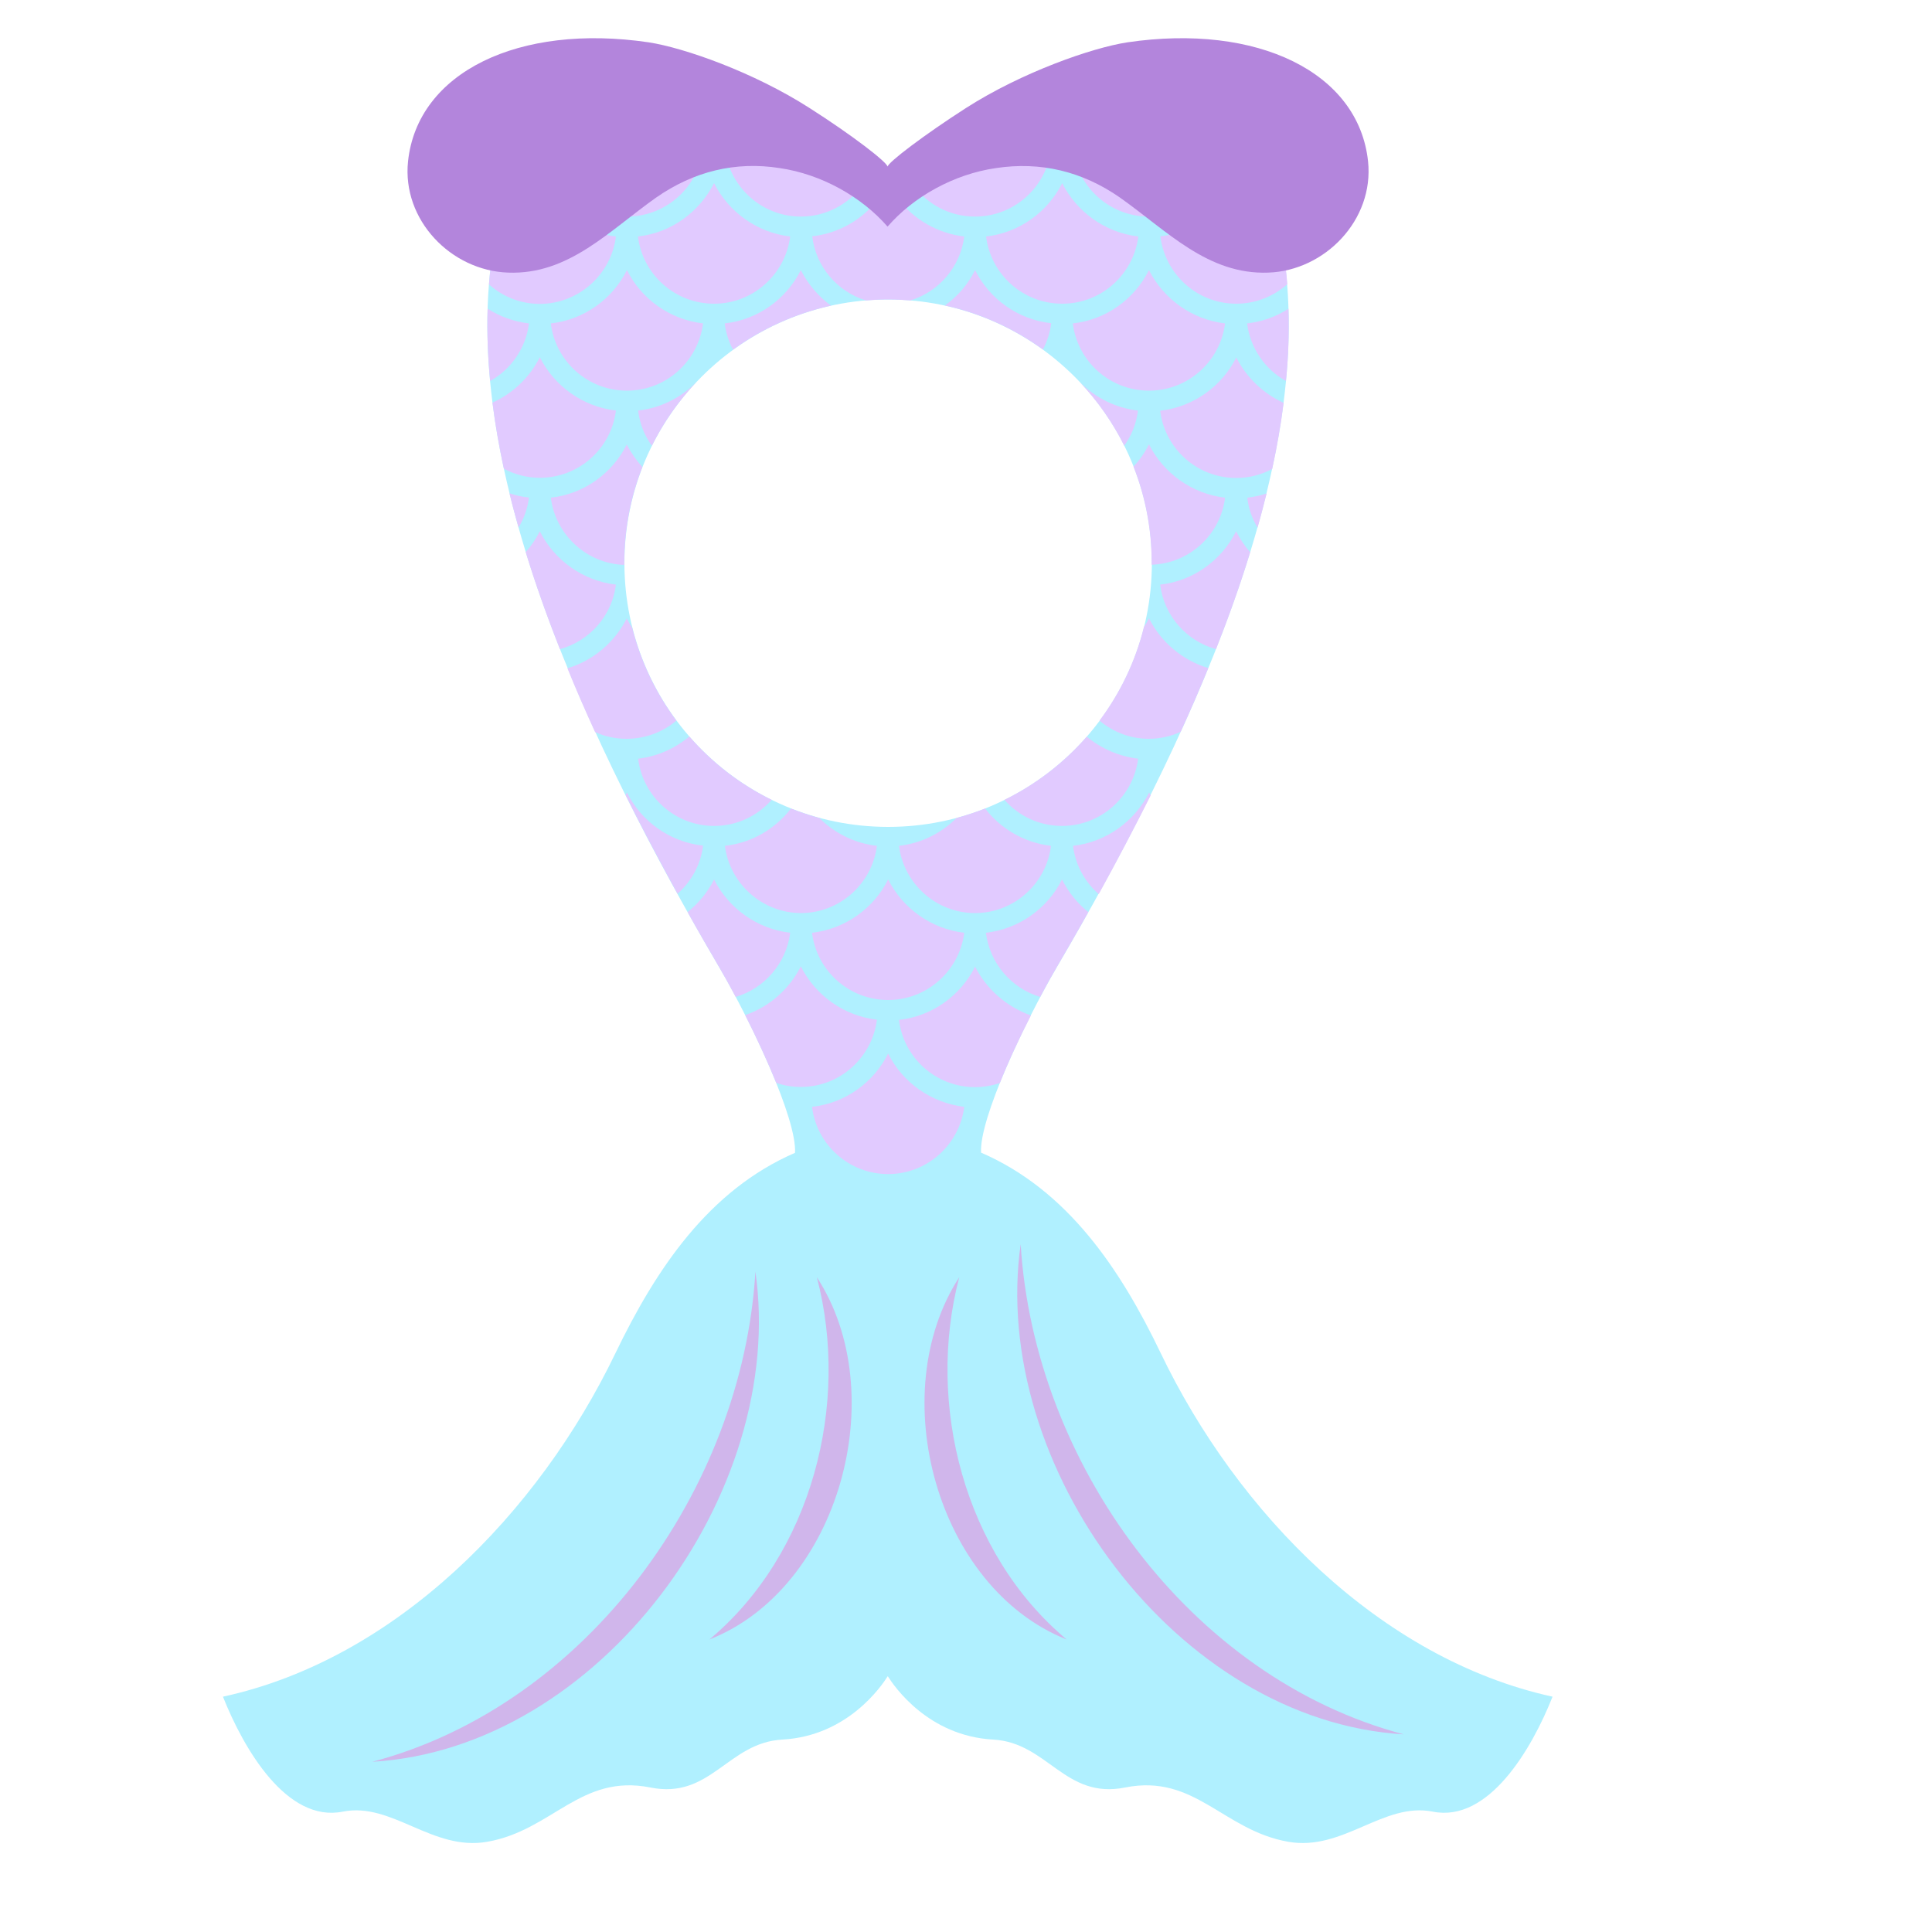
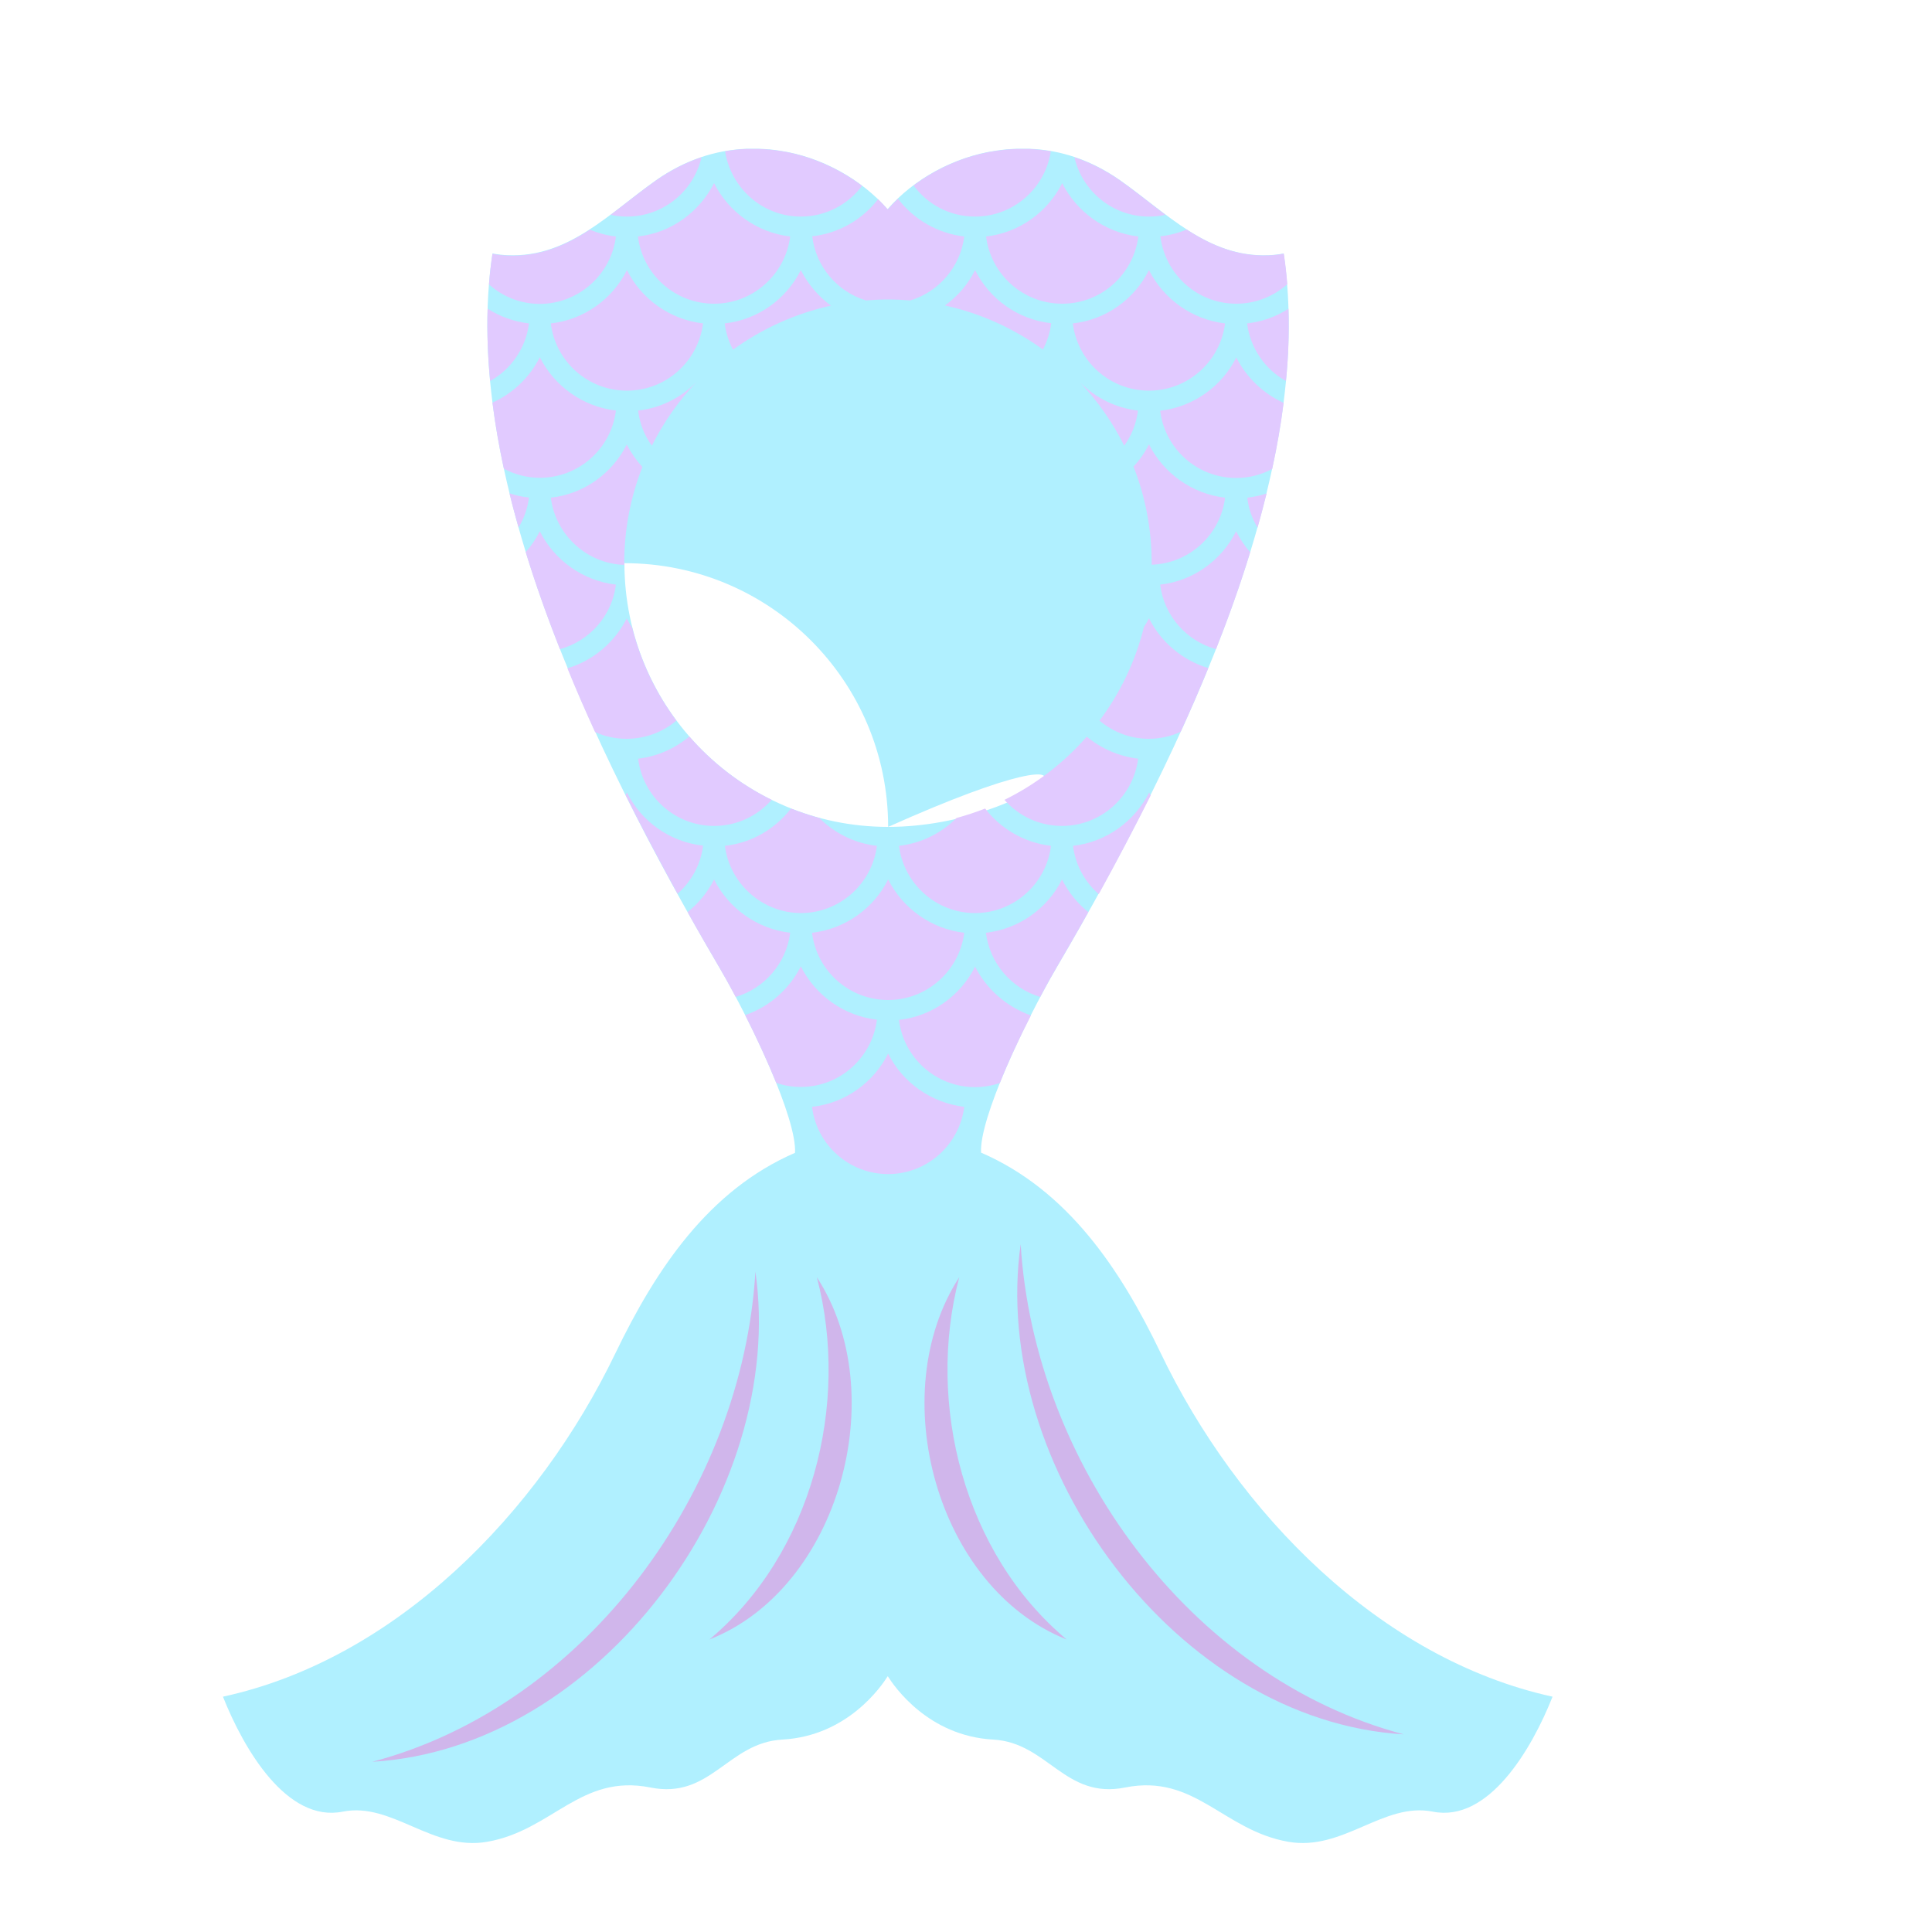
<svg xmlns="http://www.w3.org/2000/svg" version="1.1" id="Layer_1" x="0px" y="0px" width="1000px" height="1000px" viewBox="0 0 1000 1000" style="enable-background:new 0 0 1000 1000;" xml:space="preserve">
  <style type="text/css">
	.st0{fill:#B0F0FF;}
	.st1{fill:#E1CAFF;}
	.st2{fill:#B385DC;}
	.st3{fill:#D0B6EB;}
</style>
  <g>
-     <path class="st0" d="M600.7,700.2c-20.8-43.3-48.1-84.2-92.9-103.6c-1-17.5,22.3-67,39.2-96c67.4-115,134.3-256.7,117.4-369.4   c-2.6,0.5-5.3,0.8-7.9,0.9c-31.4,1.2-52.4-21.7-76.9-38.9c-14.5-10.1-30.2-15.6-46.9-16.2h-6.2c-3.6,0.1-7.3,0.4-11,1   c-21.7,3.1-42.7,14.8-56.1,30.3c-13.4-15.4-34.1-27.1-55.8-30.3c-3.7-0.6-7.4-0.9-11-1h-6.2c-16.6,0.7-32.3,6.1-46.7,16.2   c-24.4,17.2-45.3,40.1-76.7,38.9c-2.7-0.1-5.4-0.4-8.1-0.9C238,244,304.8,385.6,372.3,500.7c17,29,40.2,78.5,39.2,96   c-44.8,19.4-72,60.3-92.9,103.6c-39.9,83-113.8,158.5-203.2,177.9c10.8,27.2,33.1,65.3,62,59.5c25.5-5.1,46.4,20.6,74.8,15.6   c33.7-5.9,48.3-35.3,84.4-28.1c31.3,6.3,40.1-23.3,68.4-24.8c33.7-1.9,51.2-27.6,54.5-32.8c3.3,5.2,20.8,30.9,54.5,32.8   c28.3,1.5,37.1,31.1,68.4,24.8c36.1-7.2,50.7,22.2,84.4,28.1c28.4,5,49.3-20.7,74.8-15.6c28.9,5.8,51.2-32.3,62-59.5   C714.5,858.7,640.5,783.3,600.7,700.2z M459.7,428c-75.4,0-136.5-61.1-136.5-136.5c0-75.4,61.1-136.5,136.5-136.5   c75.4,0,136.5,61.1,136.5,136.5C596.2,366.9,535.1,428,459.7,428z" />
+     <path class="st0" d="M600.7,700.2c-20.8-43.3-48.1-84.2-92.9-103.6c-1-17.5,22.3-67,39.2-96c67.4-115,134.3-256.7,117.4-369.4   c-2.6,0.5-5.3,0.8-7.9,0.9c-31.4,1.2-52.4-21.7-76.9-38.9c-14.5-10.1-30.2-15.6-46.9-16.2h-6.2c-3.6,0.1-7.3,0.4-11,1   c-21.7,3.1-42.7,14.8-56.1,30.3c-13.4-15.4-34.1-27.1-55.8-30.3c-3.7-0.6-7.4-0.9-11-1h-6.2c-16.6,0.7-32.3,6.1-46.7,16.2   c-24.4,17.2-45.3,40.1-76.7,38.9c-2.7-0.1-5.4-0.4-8.1-0.9C238,244,304.8,385.6,372.3,500.7c17,29,40.2,78.5,39.2,96   c-44.8,19.4-72,60.3-92.9,103.6c-39.9,83-113.8,158.5-203.2,177.9c10.8,27.2,33.1,65.3,62,59.5c25.5-5.1,46.4,20.6,74.8,15.6   c33.7-5.9,48.3-35.3,84.4-28.1c31.3,6.3,40.1-23.3,68.4-24.8c33.7-1.9,51.2-27.6,54.5-32.8c3.3,5.2,20.8,30.9,54.5,32.8   c28.3,1.5,37.1,31.1,68.4,24.8c36.1-7.2,50.7,22.2,84.4,28.1c28.4,5,49.3-20.7,74.8-15.6c28.9,5.8,51.2-32.3,62-59.5   C714.5,858.7,640.5,783.3,600.7,700.2z M459.7,428c-75.4,0-136.5-61.1-136.5-136.5c75.4,0,136.5,61.1,136.5,136.5C596.2,366.9,535.1,428,459.7,428z" />
    <path class="st1" d="M504.7,472.6c-20.2,0-36.9-15.2-39.4-34.8c11.6-1.3,22-6.6,29.8-14.4c5-1.4,10-3,14.8-4.9   c8.1,10.5,20.3,17.7,34.1,19.3C541.6,457.3,524.9,472.6,504.7,472.6z M634.1,257.6c-17.2-2-31.9-12.7-39.4-27.6   c-2.1,4.2-4.8,8.1-8,11.5c6.1,15.5,9.4,32.3,9.4,50c0,0.3,0,0.5,0,0.8C615.8,291.6,631.7,276.7,634.1,257.6z M589.1,392.7   c-10-1.2-19.2-5.3-26.6-11.4c-11.8,13.5-26.3,24.7-42.6,32.7c7.3,8.3,17.9,13.5,29.8,13.5C569.9,427.5,586.6,412.3,589.1,392.7z    M414.5,472.6c20.2,0,36.9-15.2,39.4-34.8c-11.6-1.3-22-6.6-29.8-14.4c-5-1.4-9.9-3-14.7-4.9c-8.1,10.5-20.3,17.8-34.2,19.3   C377.7,457.3,394.4,472.5,414.5,472.6z M459.7,517.6c20.2,0,36.9-15.2,39.4-34.8c-17.2-2-31.9-12.7-39.4-27.6   c-7.4,14.9-22.1,25.6-39.4,27.6C422.7,502.4,439.4,517.6,459.7,517.6z M504.7,112.1c19.9,0,36.3-14.7,39.2-33.8   c-3.7-0.6-7.4-1-11.1-1.2h-6.2c-3.6,0.1-7.3,0.4-11,1c-15.4,2.2-30.5,8.7-42.7,17.9C480,105.8,491.6,112.1,504.7,112.1z    M634.1,167.4c-17.2-2-31.9-12.7-39.4-27.6c-7.4,14.9-22.1,25.7-39.4,27.6c2.4,19.6,19.1,34.8,39.4,34.8S631.6,187,634.1,167.4z    M510.4,122.4c2.4,19.6,19.1,34.8,39.4,34.8s36.9-15.2,39.4-34.8c-17.2-2-31.9-12.7-39.4-27.6C542.3,109.7,527.6,120.5,510.4,122.4   z M448.2,155.5c3.8-0.3,7.6-0.5,11.5-0.5c3.9,0,7.7,0.2,11.5,0.5c14.8-4.5,25.9-17.4,27.9-33.1c-13.9-1.6-26.2-8.9-34.3-19.5   c-1.9,1.8-3.6,3.6-5.3,5.5c-1.6-1.8-3.3-3.6-5-5.3c-8.1,10.5-20.3,17.7-34.1,19.2C422.3,138.1,433.4,151,448.2,155.5z M594.7,112.1   c2.9,0,5.8-0.3,8.5-0.9c-7.8-5.9-15.5-12.2-23.6-17.9c-7.5-5.2-15.4-9.2-23.5-11.9C560.2,99,575.9,112.1,594.7,112.1z M369.6,427.5   c11.9,0,22.5-5.2,29.8-13.5c-16.3-8-30.8-19.2-42.6-32.8c-7.4,6.2-16.5,10.3-26.5,11.5C332.7,412.3,349.4,427.5,369.6,427.5z    M559.2,198.1c9.1,9.7,16.8,20.7,22.7,32.6c3.8-5.3,6.3-11.5,7.1-18.2C577.5,211.2,567.1,205.9,559.2,198.1z M414.5,139.8   c-7.4,14.9-22.1,25.7-39.4,27.6c0.6,4.8,2.1,9.4,4.3,13.6c14.9-10.8,32.1-18.7,50.7-22.8C423.6,153.4,418.2,147.1,414.5,139.8z    M337.4,230.7c6.1-12.2,13.9-23.3,23.2-33.1c-7.9,8.1-18.5,13.6-30.3,14.9C331.1,219.3,333.6,225.5,337.4,230.7z M639.9,157.2   c10.1,0,19.3-3.8,26.4-10.1c-0.4-5.3-1-10.6-1.8-15.8c-2.6,0.5-5.3,0.8-7.9,0.9c-16.3,0.6-29.7-5.2-42.4-13.4   c-4.3,1.8-8.8,3-13.6,3.5C603,141.9,619.6,157.2,639.9,157.2z M285.1,257.6c2.4,19.1,18.4,34.1,38,34.8c0-0.3,0-0.5,0-0.8   c0-17.6,3.3-34.4,9.4-49.9c-3.2-3.5-5.9-7.4-8.1-11.6C317,244.9,302.3,255.7,285.1,257.6z M324.5,139.8   c-7.4,14.9-22.1,25.7-39.4,27.6c2.4,19.6,19.1,34.8,39.4,34.8s36.9-15.2,39.4-34.8C346.6,165.4,331.9,154.7,324.5,139.8z    M504.7,139.8c-3.6,7.3-9,13.6-15.6,18.3c18.6,4.1,35.8,12,50.7,22.8c2.2-4.1,3.7-8.7,4.3-13.6   C526.8,165.4,512.1,154.7,504.7,139.8z M666.9,159.8c-6.3,4.1-13.6,6.7-21.4,7.6c1.6,12.8,9.3,23.8,20.1,29.8   C666.9,184.5,667.3,172,666.9,159.8z M409,482.8c-17.2-2-31.9-12.7-39.4-27.6c-3.3,6.6-8,12.3-13.7,16.9   c5.4,9.7,10.9,19.2,16.4,28.6c2.7,4.6,5.6,9.8,8.5,15.3C395.7,511.6,407,498.6,409,482.8z M504.7,500.3   c-7.4,14.9-22.1,25.7-39.4,27.6c2.4,19.6,19.1,34.8,39.4,34.8c4.5,0,8.8-0.8,12.8-2.1c4.5-11.3,10.2-23.5,16.1-35   C521,521.1,510.6,512,504.7,500.3z M555.4,437.8c1.2,9.9,6.1,18.7,13.3,25c9.2-16.7,18.2-33.8,26.9-51.1c-0.3-0.5-0.5-1-0.8-1.5   C587.3,425.1,572.6,435.9,555.4,437.8z M453.9,527.8c-17.2-2-31.9-12.7-39.4-27.6c-5.9,11.7-16.2,20.9-28.8,25.2   c5.8,11.5,11.5,23.8,16.1,35.1c4,1.4,8.3,2.1,12.7,2.1C434.8,562.6,451.4,547.4,453.9,527.8z M459.7,545.3   c-7.4,14.9-22.1,25.7-39.4,27.6c2.4,19.6,19.1,34.8,39.4,34.8c20.2,0,36.9-15.2,39.4-34.8C481.8,570.8,467.1,560.2,459.7,545.3z    M549.7,455.2c-7.4,14.9-22.1,25.6-39.4,27.6c2,15.8,13.2,28.8,28.1,33.2c2.9-5.5,5.8-10.7,8.5-15.3c5.5-9.4,11-18.9,16.4-28.6   C557.7,467.6,553,461.8,549.7,455.2z M650.9,273.1c1.7-5.9,3.2-11.8,4.7-17.7c-3.2,1.1-6.6,1.8-10,2.2   C646.2,263.2,648.1,268.4,650.9,273.1z M639.9,185c-7.4,14.9-22.1,25.6-39.4,27.6c2.4,19.6,19.1,34.8,39.4,34.8   c6.7,0,13.1-1.7,18.6-4.7c2.5-11.5,4.5-22.9,5.9-34.2C653.8,203.7,645.1,195.3,639.9,185z M600.5,302.6c2,16.1,13.6,29.2,28.9,33.4   c6.6-16.7,12.6-33.5,17.7-50.2c-2.9-3.2-5.3-6.9-7.3-10.8C632.4,289.9,617.7,300.7,600.5,302.6z M594.7,320   c-0.8,1.6-1.6,3.1-2.6,4.5c-4.4,17.8-12.3,34.2-23,48.5c6.9,5.8,15.8,9.4,25.5,9.4c5.9,0,11.5-1.3,16.5-3.6c5-10.9,9.8-22,14.3-33   C612.1,341.8,600.9,332.4,594.7,320z M318.8,122.4c-4.7-0.5-9.3-1.8-13.5-3.5c-12.6,8.2-26,14-42.3,13.4c-2.7-0.1-5.4-0.4-8.1-0.9   c-0.8,5.2-1.4,10.5-1.8,15.8c7,6.3,16.2,10.1,26.4,10.1C299.7,157.2,316.4,141.9,318.8,122.4z M363.1,81.4   c-8.1,2.7-15.9,6.7-23.4,11.9c-8.1,5.7-15.8,12-23.6,17.9c2.7,0.6,5.5,0.9,8.4,0.9C343.3,112.1,359,99,363.1,81.4z M273.8,167.4   c-7.8-0.9-15.1-3.6-21.4-7.6c-0.4,12.2,0.1,24.7,1.3,37.4C264.5,191.2,272.2,180.2,273.8,167.4z M414.5,112.1   c13,0,24.5-6.3,31.7-15.9c-12.2-9.2-27.1-15.8-42.6-18.1c-3.7-0.6-7.4-0.9-11-1h-6.2c-3.8,0.1-7.5,0.6-11.1,1.2   C378.3,97.4,394.7,112.1,414.5,112.1z M324.5,410.2c-0.2,0.5-0.5,0.9-0.7,1.3c8.6,17.3,17.7,34.4,26.9,51.1   c7.1-6.3,12-15,13.2-24.9C346.6,435.8,331.9,425.1,324.5,410.2z M330.2,122.4c2.4,19.6,19.1,34.8,39.4,34.8   c20.2,0,36.9-15.2,39.4-34.8c-17.2-2-31.9-12.7-39.4-27.6C362,109.7,347.5,120.5,330.2,122.4z M350.1,373   c-10.6-14.2-18.4-30.5-22.9-48.1c-1-1.5-1.9-3.1-2.8-4.8c-6.2,12.3-17.3,21.8-30.7,25.8c4.5,11.1,9.3,22.1,14.3,33   c5,2.3,10.5,3.5,16.3,3.5C334.2,382.4,343.2,378.8,350.1,373z M318.8,302.6c-17.2-2-31.9-12.7-39.4-27.6c-2,3.9-4.4,7.5-7.3,10.8   c5.1,16.7,11.1,33.4,17.7,50.2C305.2,331.8,316.8,318.7,318.8,302.6z M263.7,255.3c1.4,5.9,3,11.8,4.7,17.7   c2.8-4.6,4.7-9.9,5.4-15.5C270.3,257.2,266.9,256.4,263.7,255.3z M318.8,212.5c-17.2-2-31.9-12.7-39.4-27.6   c-5.2,10.4-13.9,18.7-24.5,23.5c1.4,11.3,3.4,22.7,5.9,34.2c5.6,3,11.9,4.7,18.6,4.7C299.7,247.3,316.4,232.1,318.8,212.5z" />
-     <path class="st2" d="M708.1,83.5c-4.9-46.1-57.3-71.5-124.5-61.6c-18.4,2.8-54.7,15.5-83.6,34c-21.8,14-40.6,28.3-40.6,30.4   c0-2.2-18.4-16.4-40.4-30.4c-29-18.6-65-31.2-83.3-34C268.5,12,216.1,37.4,211.2,83.5c-3.2,30.4,22.3,56.6,51.8,57.6   c31.4,1.2,52.3-21.7,76.7-38.9c19.4-13.5,40.9-18.8,63.9-15.2c21.7,3.2,42.4,14.9,55.8,30.3c13.4-15.5,34.4-27.2,56.1-30.3   c23.1-3.5,44.7,1.7,64.1,15.2c24.4,17.2,45.5,40.1,76.9,38.9C685.7,140.1,711.3,113.9,708.1,83.5z" />
    <path class="st3" d="M528.3,644c6.8,112.6,87.1,224.3,198.3,253.7C608.9,890.7,512.1,758.4,528.3,644z M552.1,848.6   c-53-44.4-72.9-121.7-55.6-187.5C457.5,721.2,484.6,821.7,552.1,848.6z M367.2,848.6c67.5-26.6,94.7-127.6,55.6-187.5   C440.1,726.9,420.2,804.2,367.2,848.6z M192.7,911.9C310.3,905,407.4,772.6,391,658.2C384.3,770.8,303.8,882.5,192.7,911.9z" />
  </g>
</svg>